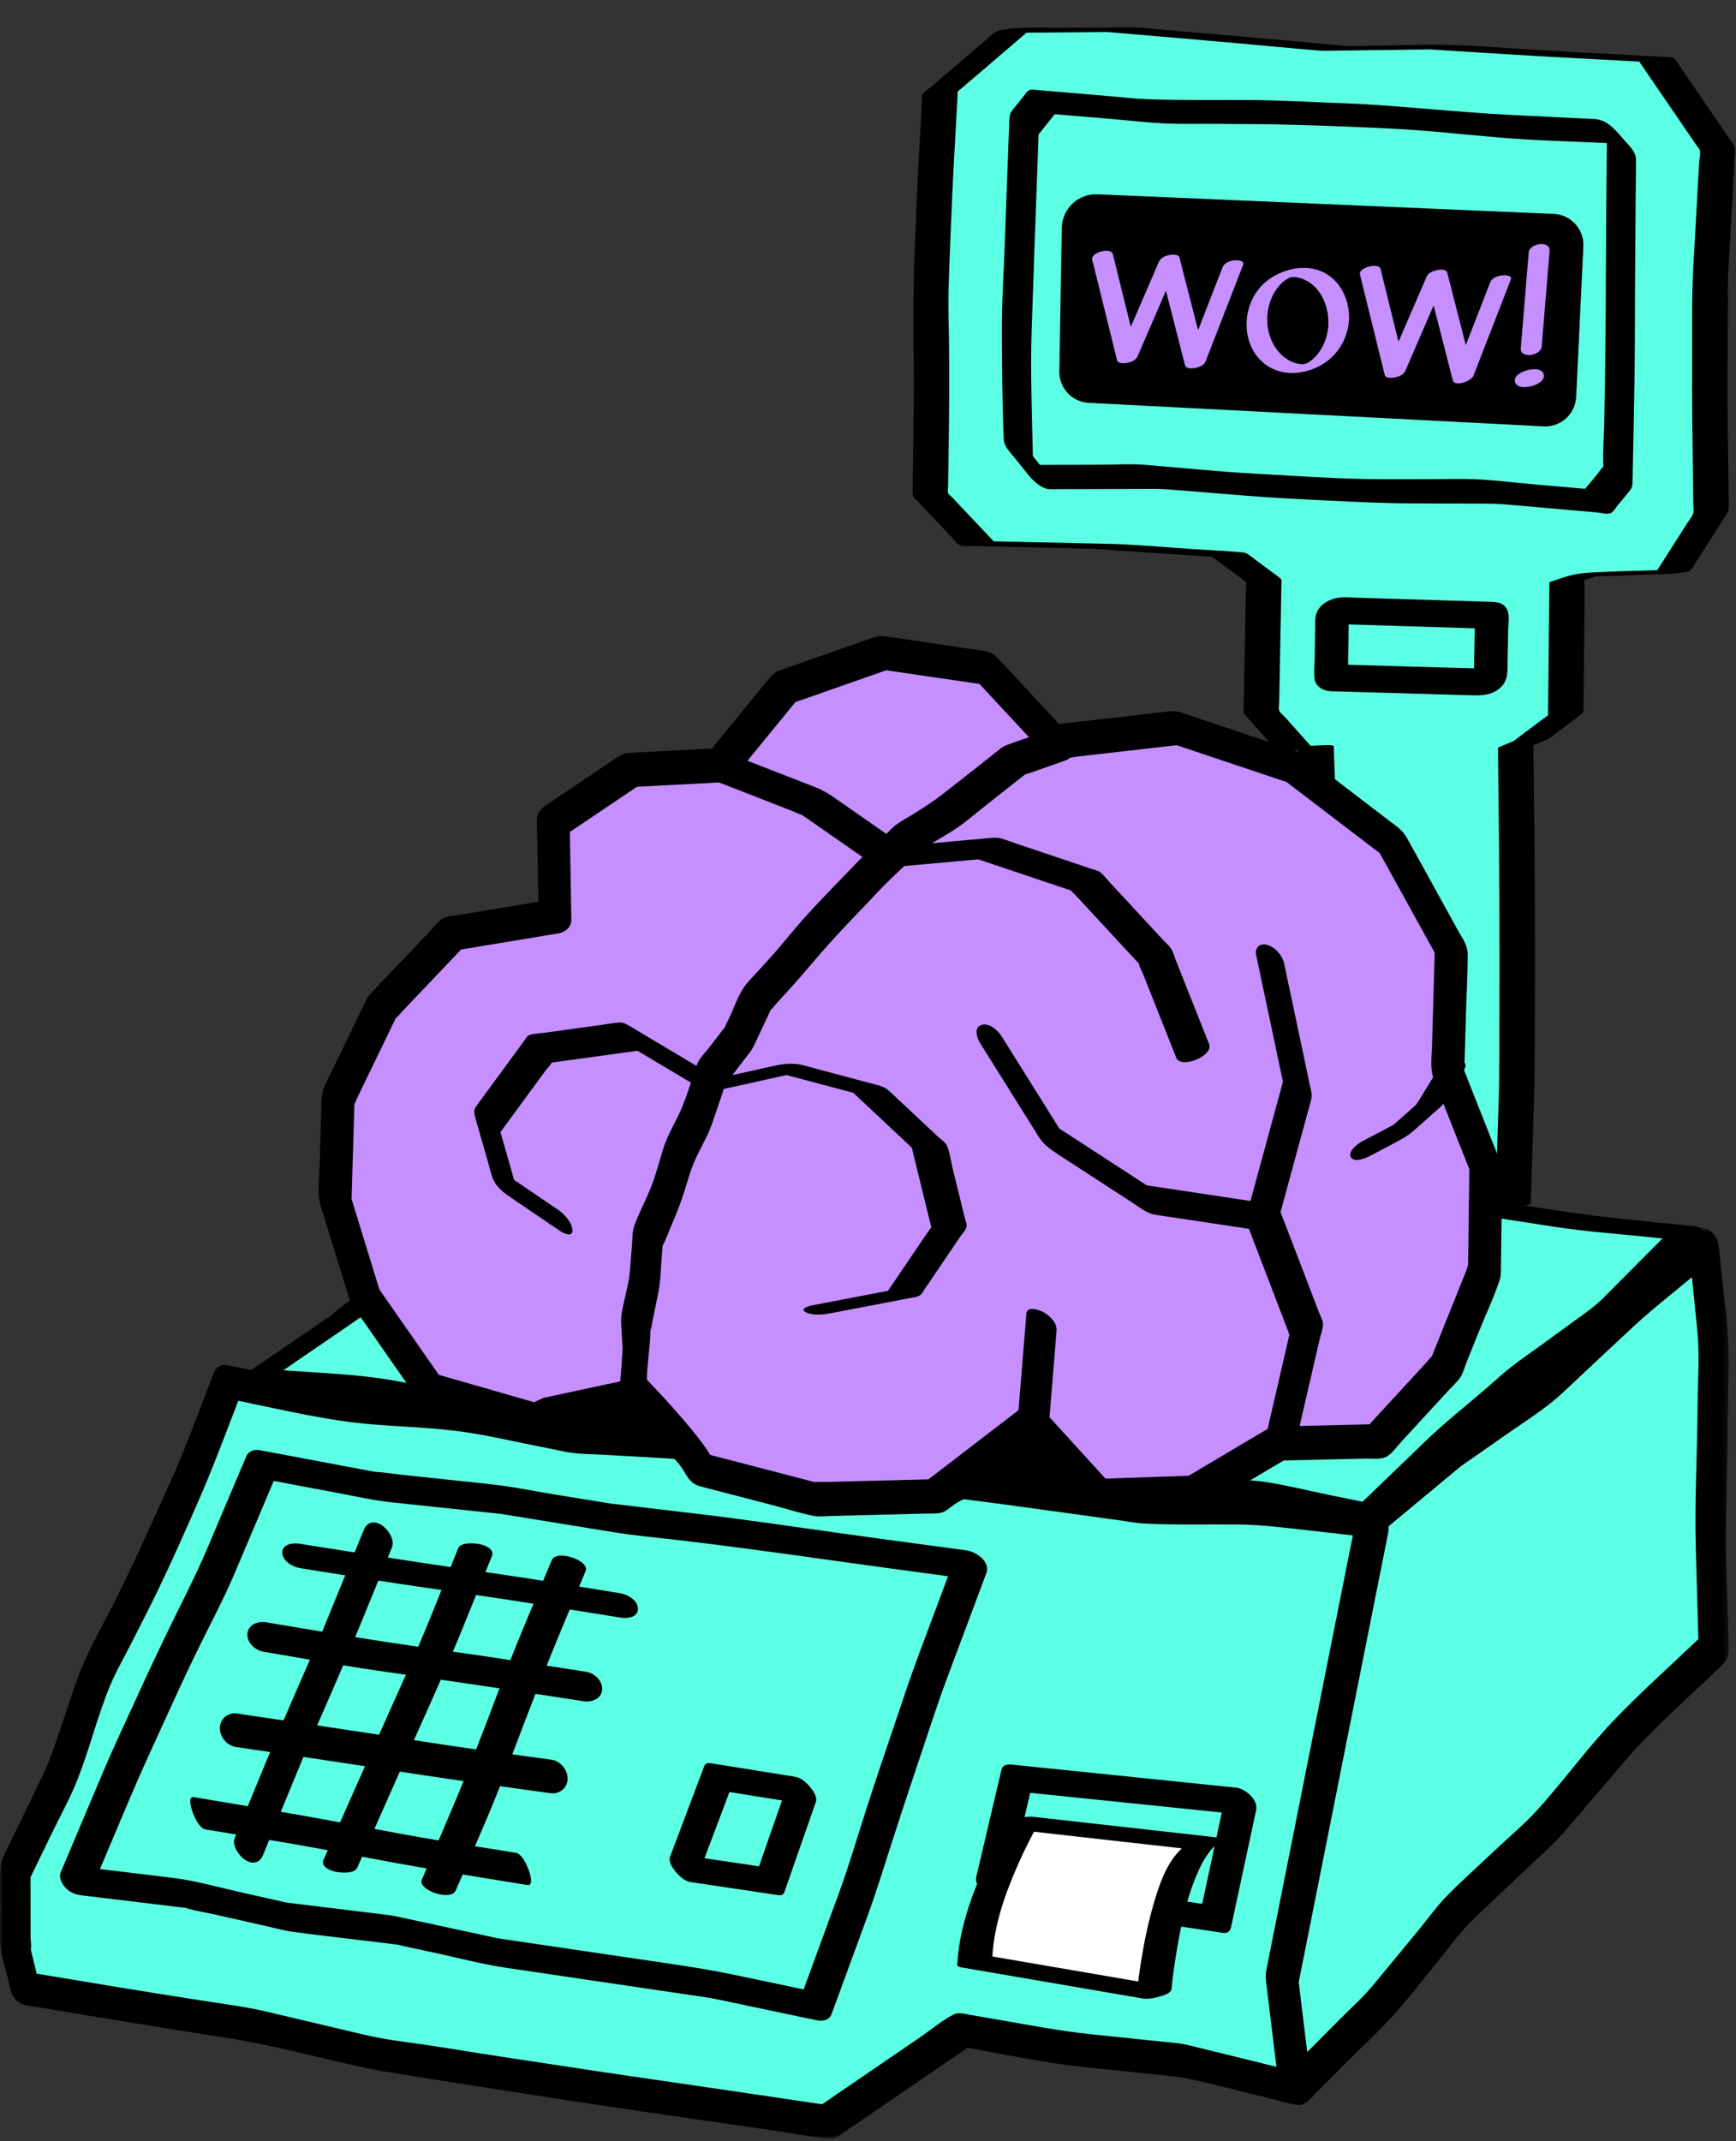
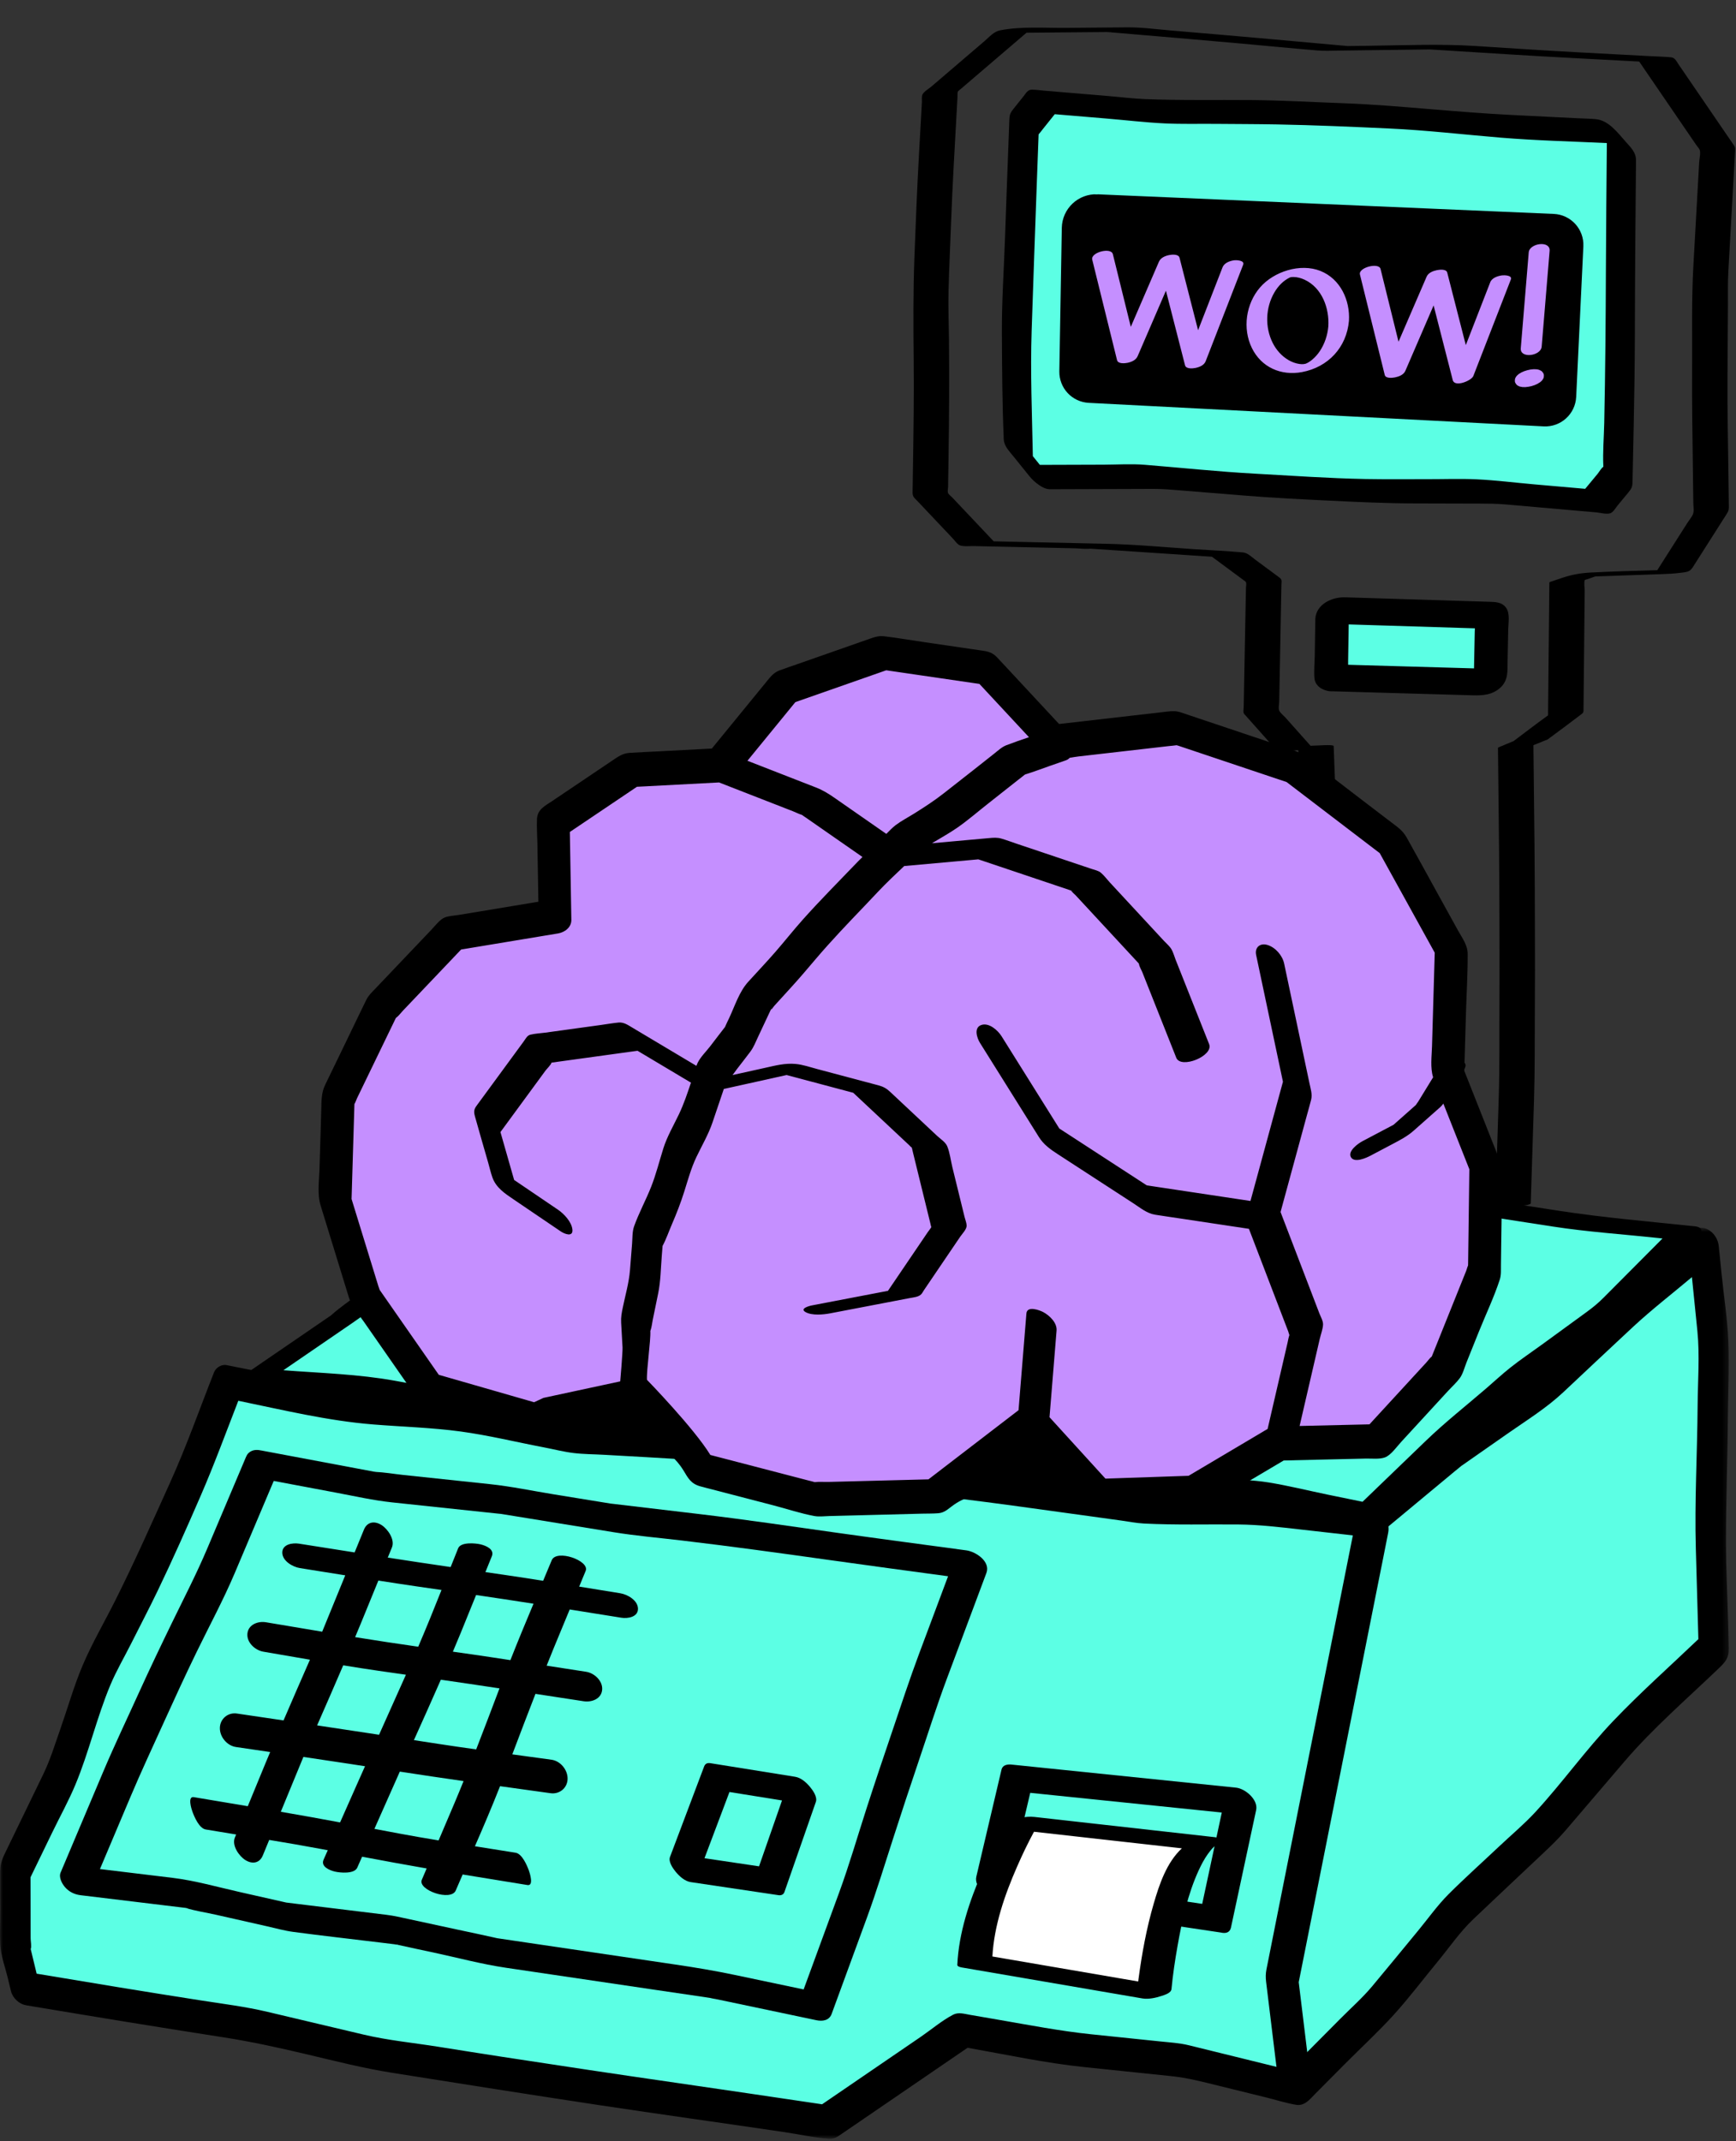
<svg xmlns="http://www.w3.org/2000/svg" height="370" viewBox="0 0 300 370" width="300">
  <rect x="0" y="0" width="300" height="370" fill="#333333" stroke="none" />
  <mask id="a" fill="#fff">
    <path d="m0 .77h298.763v157.427h-298.763z" fill="#fff" fill-rule="evenodd" />
  </mask>
  <g fill="none" fill-rule="evenodd">
    <path d="m44.755 233.743 15.104-10.345 15.314-11.846 15.817-11.139 15.629-12.049 20.836 2.613 20.606 1.478 20.457 2.916 20.513 2.396 20.426 3.225 20.589 1.679 20.65 1.097 20.437 3.166 19.887 2.121-12.438 12.493-14.855 10.823-13.883 11.955-13.42 12.924-19.321-3.975-19.332-1.565-19.308-1.784-19.133-3.282-19.32-1.7-19.396-1.066-19.085-3.71-19.34-1.543-19.104-3.477z" fill="#5cffe4" transform="translate(0 4)" />
    <path d="m61.299 236.32c-.25-.04-.393-.019 0 0m215.803-16.069c-.924.928-1.79 1.643-2.851 2.416l-7.773 5.664c-1.81 1.319-3.69 2.576-5.445 3.967-1.455 1.154-2.826 2.432-4.234 3.644-3.462 2.982-7.09 5.841-10.382 9.013l-10.955 10.552-6.096-1.254c-3.376-.695-6.759-1.542-10.163-2.092-2.81-.453-5.75-.48-8.586-.71-3.7-.299-7.401-.602-11.102-.897-.42-.041-.841-.078-1.262-.117l-5.721-.529-11.557-1.068c-2.302-.213-4.599-.748-6.874-1.14l-11.931-2.045c-2.168-.372-4.391-.457-6.58-.65l-12.384-1.089c-6.452-.568-12.944-.77-19.41-1.126-.45-.025-.902-.054-1.352-.074-.014-.005-.026-.009-.044-.013-1.32-.36-2.725-.53-4.067-.791l-12.705-2.469c-2.095-.407-4.148-.574-6.276-.745l-12.914-1.03-2.094-.168-.164-.013c-.175-.124-.677-.12-.875-.157l-2.142-.39-12.86-2.34c-6.36-1.157-12.88-1.331-19.321-1.825h-.01l11.888-8.144c4.028-2.76 7.807-5.89 11.668-8.876 3.397-2.627 6.8-5.16 10.31-7.632 3.936-2.77 7.983-5.428 11.795-8.368l12.842-9.9 16.913 2.122c6.16.772 12.428.956 18.62 1.4 1.073.078 2.146.162 3.22.232l.097.016c.482.081.971.139 1.456.208l11.972 1.707c5.586.796 11.168 1.478 16.772 2.133 5.624.656 11.204 1.337 16.794 2.22 5.897.93 11.77 2.042 17.721 2.527 6.128.5 12.263 1.152 18.401 1.479l11.281.6 5.92.314c.764.04 1.692.224 2.481.155.09.012.18.028.27.042l1.795.277 5.786.896 11.301 1.751c6.032.935 12.18 1.34 18.25 1.988l.778.083zm-192.926 17.236-.403-.032c-.534-.041.285-.028.403.032m208.849-29.565c-7.918-.844-15.872-1.5-23.743-2.718l-16.017-2.481c-1.152-.178-2.319-.201-3.481-.263l-8.542-.455c-9.178-.487-18.315-1.213-27.477-1.96l-2.447-.2c-.045-.01-.114-.024-.222-.043-2.158-.384-4.334-.685-6.5-1.027-4.521-.714-9.04-1.525-13.576-2.143-7.944-1.082-15.941-1.745-23.879-2.877-5.425-.772-10.85-1.545-16.275-2.32-3.832-.545-7.765-.621-11.622-.898l-8.469-.607c-.493-.035-.987-.074-1.48-.106-.242-.038-.488-.061-.731-.091l-16.31-2.046c-2.476-.31-5.275-.99-7.617.178-1.583.789-2.992 2.183-4.382 3.255-3.963 3.055-7.88 6.184-11.895 9.17-6.244 4.643-12.82 8.82-18.976 13.583l-7.25 5.607c-1.611 1.246-3.377 2.41-4.886 3.779l-.023.024c-.127.086-.254.172-.38.26-.921.63-1.842 1.26-2.763 1.892l-7.564 5.181-3.657 2.506c-.317.152-.599.337-.813.558-.442.455-.318.746.005.933.15.115.377.206.698.262.254.044.54.064.837.07l14.5 1.112 3.048.234c.189.014.38.04.569.043-.18-.003-.305-.008-.406-.014l.093.017c2.228.482 4.497.818 6.738 1.227l9.024 1.641c1.329.242 2.642.523 3.988.632 5.318.43 10.638.85 15.956 1.274l2.588.207c.051.016.141.04.298.073 2.339.503 4.703.914 7.052 1.37l8.901 1.73c1.263.246 2.497.523 3.781.6 5.373.32 10.75.59 16.124.886.84.046 1.68.106 2.521.138l.15.006.088.007 7.368.649c3.968.349 8.062.434 11.992 1.108l16.156 2.771c3.53.606 7.095.841 10.661 1.17 4.123.382 8.243.798 12.37 1.131l16.391 1.327c.549.044 1.096.09 1.645.133.013.005.013.007.032.014.253.087.545.112.806.166l7.662 1.577 8.603 1.77c2.379.49 4.993 1.009 7.035-.813 3.925-3.5 7.603-7.323 11.392-10.972 2.667-2.57 5.509-4.931 8.316-7.348 2.89-2.49 5.691-5.128 8.776-7.376l13.082-9.532c.97-.707 1.766-1.663 2.61-2.511l6.536-6.564 3.694-3.71c.643-.645.03-1.117-.703-1.196" fill="#000" transform="translate(0 4)" />
    <path d="m4.368 339.603 19.944 3.333 19.837 3.081 19.572 4.631 19.825 3.151 19.843 3.051 19.877 2.869 19.794 2.93 23.177-15.849 18.892 3.257 19.528 2.028 19.311 4.757 14.851-14.948 13.283-16.082 15.162-14.321 13.541-15.845 15.35-14.744-.509-18.131.298-17.622.125-17.624-1.67-16.506-13.844 11.65-13.965 13.084-15.753 11.004-14.391 11.959-19.295-2.18-19.931-.199-19.63-2.712-19.634-2.692-19.448-4.247-19.794-1.383-19.822-1.146-19.514-3.718-19.772-1.594-20.218-4.038-6.992 17.72-7.516 16.61-8.197 16.307-6.054 17.265-7.977 16.455.025 13.448z" fill="#5cffe4" transform="translate(0 4)" />
    <path d="m278.825 85.963c-4.764 4.994-8.806 10.678-13.478 15.76-1.924 2.09-4.16 3.957-6.226 5.907-2.934 2.772-5.964 5.473-8.817 8.33-1.902 1.903-3.511 4.186-5.224 6.259-2.658 3.218-5.295 6.454-7.975 9.655-1.644 1.964-3.612 3.702-5.416 5.518-2.956 2.975-5.913 5.95-8.868 8.927l-17.34-4.271c-1.63-.402-3.295-.494-4.966-.668l-11.953-1.24c-5.366-.557-10.65-1.585-15.968-2.501l-5.001-.863c-.96-.165-1.972-.496-2.895-.012-1.949 1.022-3.758 2.57-5.57 3.81l-17.06 11.665c-8.385-1.242-16.77-2.492-25.16-3.703-10.083-1.455-20.154-2.968-30.223-4.516-3.669-.564-7.332-1.149-10.998-1.73-4.25-.676-8.635-1.096-12.825-2.087l-16.653-3.941c-3.787-.896-7.65-1.375-11.493-1.972-9.474-1.471-18.927-3.039-28.382-4.62l-.828-3.42-.201-.83c.178-.396-.012-1.441-.013-1.835l-.02-10.57c1.255-2.59 2.51-5.18 3.767-7.769 1.32-2.725 2.818-5.425 3.985-8.221 2.338-5.604 3.696-11.618 6.04-17.22 1.023-2.446 2.403-4.797 3.593-7.166 1.525-3.035 3.105-6.047 4.578-9.107 2.614-5.428 5.072-10.974 7.47-16.502 2.332-5.37 4.352-10.896 6.478-16.358 7.72 1.588 15.421 3.457 23.278 4.09 5.024.405 10.154.542 15.149 1.221 4.797.652 9.577 1.825 14.331 2.73 1.716.327 3.453.778 5.188.99 1.734.21 3.525.203 5.27.304 4.854.28 9.713.532 14.566.842 5.054.324 10.106.706 15.157 1.059 1.542.108 3.144.102 4.672.334 1.934.293 3.863.843 5.772 1.26 4.556.995 9.119 2.2 13.715 2.988 5.193.89 10.467 1.436 15.687 2.151 3.516.482 7.032.967 10.548 1.453l9.315 1.287c1.277.177 2.572.437 3.86.503 5.431.278 10.921.11 16.36.164 3.61.036 7.095.458 10.69.864l9.35 1.055c1.783.202 3.183.623 4.679-.616 4.219-3.493 8.427-7.002 12.64-10.503.37-.308.77-.608 1.138-.932l.073-.047c.31-.2.607-.425.91-.635l7.066-4.937c3.252-2.271 6.642-4.369 9.54-7.085 4.03-3.776 8.041-7.572 12.09-11.327 3.227-2.995 6.748-5.714 10.117-8.55.013-.01.026-.02.039-.032l.94 9.277c.43 4.267.075 8.667.045 12.948-.059 8.217-.54 16.475-.309 24.684l.439 15.647c-4.898 4.675-10.003 9.212-14.673 14.104m-25.966-44.32c-.032.033-.08.074-.131.115.04-.039.09-.073.131-.114m45.737 25.844c-.11-3.95-.318-7.91-.33-11.86-.022-7.306.275-14.616.328-21.922.03-4.39.285-8.84.094-13.227-.175-4.026-.814-8.085-1.22-12.094l-.45-4.453c-.23-2.264-2.684-4.2-4.659-2.538l-12.557 10.567c-3.53 2.97-6.807 6.255-10.172 9.408l-3.359 3.146c-.464.435-1.188.921-1.585 1.457-.29.194-.571.4-.856.599l-3.5 2.444c-4.016 2.806-8.286 5.42-12.056 8.553l-12.938 10.75-8.774-.99c-3.201-.362-6.432-.894-9.647-1.09-6.614-.404-13.3.263-19.91-.2-2.99-.21-6.004-.826-8.972-1.236-3.531-.488-7.062-.977-10.592-1.463-6.481-.892-12.997-1.636-19.457-2.668-6.483-1.037-12.836-2.954-19.286-4.19-2.415-.464-5-.414-7.45-.585l-12.13-.847c-6.476-.452-12.965-.757-19.446-1.132-2.22-.128-4.413-.705-6.594-1.12l-12.647-2.41c-2.117-.404-4.269-.487-6.415-.66l-13.017-1.05c-2.053-.165-4.021-.608-6.045-1.013-4.388-.875-8.775-1.752-13.163-2.628l-2.64-.527c-.869-.174-1.844.433-2.162 1.235-2.496 6.33-4.765 12.801-7.57 19-3.118 6.89-6.166 13.795-9.56 20.551-1.843 3.666-3.96 7.297-5.566 11.072-1.505 3.54-2.574 7.335-3.847 10.963-.934 2.662-1.75 5.357-2.98 7.895l-6.366 13.13c-.605 1.248-1.059 2.152-1.065 3.586-.011 2.24.008 4.479.012 6.718.004 2.027-.115 4.097.01 6.12.118 1.882.857 3.849 1.298 5.672l.466 1.93c.018.08.036.158.058.236l.019.08c.277 1.15 1.402 2.244 2.616 2.427.031.006.06.018.091.023 11.307 1.89 22.613 3.75 33.941 5.508 4.871.756 9.543 1.783 14.347 2.92 4.96 1.174 9.863 2.428 14.895 3.227 11.84 1.882 23.682 3.753 35.537 5.547 10.73 1.623 21.485 3.108 32.222 4.698 2.544.376 5.16.982 7.728 1.144.971.06 1.48-.365 2.204-.86l3.192-2.183 17.757-12.144.775-.53c6.692 1.176 13.401 2.634 20.158 3.335l15.056 1.564c2.794.29 5.39.975 8.126 1.648 2.714.67 5.43 1.338 8.143 2.006 1.737.428 3.495.994 5.258 1.295 1.516.26 2.388-.935 3.343-1.896l5.119-5.153c2.807-2.825 5.778-5.556 8.453-8.508 2.653-2.926 5.056-6.121 7.57-9.165 1.992-2.412 3.853-5.143 6.124-7.304 3.445-3.28 6.915-6.533 10.372-9.798 1.98-1.87 3.973-3.661 5.739-5.728l10.03-11.736c4.96-5.804 10.822-10.847 16.324-16.131 1.113-1.07 1.769-1.74 1.745-3.468-.028-1.982-.112-3.965-.167-5.947" fill="#000" mask="url(#a)" transform="translate(0 211.377)" />
    <g transform="translate(0 4)">
      <path d="m237.139 259.585-15.593 78.326 2.242 18.416" fill="#5cffe4" />
      <path d="m237.976 257.171c-1.107-.516-3.278-.437-3.588 1.125-.76 3.82-1.522 7.638-2.281 11.457l-5.096 25.598-5.308 26.659c-.95 4.776-1.912 9.551-2.852 14.33-.14.71-.14 1.397-.053 2.115l.583 4.79 1.5 12.315.101.837c.184 1.516 2 2.708 3.435 2.664 1.622-.05 2.355-1.334 2.176-2.806l-1.963-16.122-.196-1.618 1.409-7.08 3.732-18.75 4.498-22.592 3.89-19.542c.634-3.182 1.279-6.361 1.9-9.545.01-.044.018-.088.026-.132.31-1.555-.453-3.022-1.913-3.703" fill="#000" />
      <path d="m45.225 249.083 20.289 3.815 20.417 2.166 20.253 3.291 20.381 2.413 20.32 2.855 20.876 2.832-7.197 19.239-6.424 18.914-6.15 19.014-6.972 19.025-18.356-3.861-18.248-2.684-18.243-2.704-18.043-3.898-18.322-2.24-18.016-4.074-18.619-2.252 7.726-18.282 8.085-17.822 8.568-17.612z" fill="#5cffe4" />
      <path d="m86.016 330.934.086.013c-.018-.004-.074-.014-.18-.03z" fill="#000" />
      <path d="m158.849 281.71c-1.672 4.469-3.15 9.006-4.683 13.522-1.483 4.367-2.954 8.73-4.373 13.118-1.585 4.902-3.021 9.881-4.794 14.719l-6.122 16.7-11.873-2.498c-3.44-.724-6.846-1.295-10.324-1.806-9.32-1.371-18.64-2.748-27.96-4.13l-2.618-.388c.02.005-.014 0-.086-.012-.025-.005-.048-.008-.072-.011-.171-.025-.342-.054-.514-.076.221.028.382.051.492.069l-.152-.033c-2.166-.494-4.345-.939-6.516-1.408-2.889-.623-5.777-1.248-8.665-1.872-1.254-.27-2.496-.568-3.77-.724l-15.637-1.911c-.572-.07-1.146-.15-1.72-.213-.226-.055-.453-.103-.679-.153-2.485-.563-4.97-1.124-7.456-1.686-3.83-.867-7.67-1.965-11.573-2.438l-12.481-1.51 5.315-12.576c1.816-4.296 3.792-8.522 5.719-12.77 1.85-4.08 3.713-8.135 5.672-12.162 2.204-4.53 4.629-9.01 6.593-13.651l6.732-15.907 10.71 2.014c3.242.61 6.479 1.345 9.762 1.694l15.845 1.68 2.583.274c.21.023.322.033.37.034 1.719.28 3.438.56 5.157.838 4.771.775 9.54 1.553 14.312 2.326 3.907.633 7.877.97 11.807 1.436 8.507 1.008 16.98 2.177 25.464 3.368 6.837.961 13.68 1.882 20.523 2.807l-4.988 13.337m8.145-17.81c-7.383-1.002-14.77-1.975-22.147-3.011-8.056-1.132-16.104-2.328-24.183-3.284l-14.82-1.754c-.171-.02-.262-.03-.306-.033l-1.9-.309-7.948-1.292c-3.658-.594-7.334-1.37-11.02-1.76l-15.045-1.596c-1.594-.17-3.231-.468-4.835-.513l.424.013c-.184-.012-.446-.034-.637-.07l-2.761-.519-15.505-2.915-1.152-.217c-.034-.006-.07-.006-.103-.012-.715-.166-1.445-.091-1.977.347-.221.161-.39.378-.498.654-.016.034-.038.058-.053.092-2.24 5.292-4.478 10.583-6.719 15.875-1.827 4.32-3.987 8.492-6.039 12.708-1.957 4.024-3.884 8.044-5.732 12.117-2.071 4.567-4.243 9.1-6.196 13.718l-7.168 16.962-.2.471c-.35.832.236 1.92.758 2.523.71.82 1.645 1.265 2.705 1.393l14.149 1.711 3.309.4.64.078c-.05-.013-.101-.027-.153-.043.051.016.105.027.157.044l.238.029c.471.052.205.079-.199-.018 1.71.524 3.554.793 5.293 1.186l8.743 1.977c1.51.341 3.026.77 4.563.975 4.955.662 9.927 1.213 14.888 1.82l2.676.327c.053.002.126.01.211.026.143.02.289.047.432.052-.094-.004-.166-.008-.24-.013 2.13.483 4.269.922 6.402 1.382 4.1.886 8.209 1.984 12.36 2.6 8.698 1.289 17.396 2.578 26.095 3.858 2.727.4 5.455.801 8.182 1.203.577.085 1.154.186 1.734.255-1.607-.192.19.074.561.152l15.746 3.313 1.36.286c1.064.223 2.213.056 2.63-1.081l6.099-16.639c1.658-4.525 3.059-9.141 4.542-13.725 1.415-4.378 2.845-8.745 4.324-13.101 1.637-4.817 3.16-9.69 4.944-14.457l6.648-17.771.186-.5c.753-2.012-1.852-3.695-3.463-3.915m-101.78-13.538c.237.016.34.013 0 0" fill="#000" />
      <path d="m32.035 325.678.043.011-.04-.01zm36.417 6.323c-.033-.005-.067-.008-.1-.012l-.11-.014c-.152-.005-.11.033.403.065l-.115-.024c-.027-.007-.052-.01-.078-.015" fill="#000" />
      <path d="m210.124 327.576 4.351-20.307-38.8-3.989-4.351 18.494z" fill="#5cffe4" />
      <path d="m196.112 323.246-20.837-3.116-.59-.088 3.045-12.943.306-1.3 11.607 1.194c6.963.715 13.926 1.43 20.888 2.147l.607.062-3.067 14.311-.315 1.474zm17.488-18.343-13.094-1.346-20.888-2.147-4.818-.495c-.692-.072-1.536.057-1.726.865-1.27 5.392-2.538 10.783-3.806 16.175l-.546 2.319c-.428 1.82 1.91 3.632 3.476 3.866l13.136 1.964 20.837 3.116 4.805.719c.844.204 1.562.013 1.749-.863l3.802-17.744.55-2.562c.38-1.778-1.871-3.701-3.477-3.867" fill="#000" />
-       <path d="m264.52 123.91 6.06-4.529.231-22.972 3.279-1.101 15.043-.513 6.577-10.336-.26-20.333.126-20.3 1.239-22.114-10.552-15.432-18.524-.988-18.52-1.158-18.582.237-18.5-1.669-18.512-1.575-18.584.16-12.585 10.767-.968 17.322-.643 17.348.178 17.359-.263 17.352 8.025 8.491 21.801.477 21.771 1.445 6.041 4.469-.429 22.685 5.632 6.325 3.808-.155.713 18.715.797 18.89-.551 18.9.421 18.708 16.289 2.869 16.39.922.621-19.631.126-19.91-.074-19.909-.213-19.741z" fill="#5cffe4" />
      <path d="m188.062 90.83c-.088.016-.025.028.31-.02h-.03c-.092.011-.187.014-.28.02" fill="#000" />
      <path d="m293.634 24.056-.31 5.553c-.231 4.102-.46 8.205-.69 12.307-.333 5.935-.182 11.907-.219 17.85-.037 5.837.062 11.672.136 17.51l.073 5.671c.008.586.156 1.352-.061 1.893-.215.537-.676 1.061-.986 1.548l-1.673 2.63-3.252 5.11-.252.396c-3.841.11-7.685.212-11.52.41-1.703.088-3.243.36-4.834.893l-2.196.737-.103.094-.121 12.098-.08 7.913-.024 2.382c-.002.16.02.337-.005.495-.004.028-.004.059.002.078-.059.041-.124.08-.161.107-1.958 1.409-3.867 2.89-5.799 4.334l-2.591 1.074-.103.094.187 17.35c.05 4.727.053 9.452.07 14.178.016 4.45.024 8.897-.004 13.346-.032 5.13.046 10.274-.115 15.402l-.568 17.972-5.986-.337-3.06-.172c-.512-.029-1.1-.148-1.612-.09l-.01.001-.51-.089-2.484-.438-7.457-1.314c-1.766-.311-3.546-.726-5.327-.938-.073-.008-.115-.02-.144-.031-.014-.089-.008-.217 0-.28.077-.648-.031-1.375-.046-2.027l-.16-7.087c-.07-3.16-.26-6.342-.2-9.504.078-4.23.247-8.461.37-12.69.074-2.547.211-5.086.103-7.631l-.593-14.07c-.294-6.964-.544-13.93-.81-20.894l-.036-.967c-.011-.278-2.202-.128-2.274-.126-.574.024-1.148.048-1.722.07l-2.492-2.798-1.86-2.088c-.29-.326-.896-.786-1.065-1.197-.168-.411-.005-1.174.003-1.618l.086-4.537.217-11.506c.025-1.341.052-2.683.076-4.024.013-.663.167-.922-.356-1.31l-4.194-3.102c-.666-.493-1.284-1.154-2.124-1.23-2.803-.257-5.626-.374-8.433-.56-5.058-.337-10.128-.82-15.197-.932-6.473-.14-12.945-.282-19.418-.423l-7.167-7.584c-.191-.202-.633-.519-.73-.784-.094-.263.012-.748.016-1.022l.086-5.625c.1-6.635.136-13.246.068-19.881-.029-2.792-.147-5.6-.076-8.391.096-3.785.28-7.568.421-11.351.243-6.548.622-13.086.988-19.629l.135-2.423c.018-.314-.022-.708.055-1.018.014-.019.028-.037.057-.069.145-.16.345-.295.51-.436l1.785-1.527 9.47-8.1.053-.046 7.736-.067 6.152-.052c-.074-.01-.152-.018-.24-.029.1.012.2.019.3.028.413 0 .78.05.759.065.14.011.281.021.421.033 7.395.629 14.79 1.247 22.18 1.913 4.357.393 8.713.825 13.074 1.18 1.154.093 2.328.033 3.486.018l7.247-.093 7.178-.09c.475-.007.952-.011 1.427-.02l13.612.852c7.272.455 14.548.816 21.823 1.205.243.012.485.025.727.039l5.029 7.354 3.646 5.332 1.223 1.787c.16.236.488.556.57.834.168.571-.074 1.525-.107 2.111m6.211-1.996c.036-.635-.042-.707-.413-1.251l-2.69-3.934-6.687-9.778c-.423-.62-.586-1.141-1.37-1.205-1.27-.102-2.552-.136-3.826-.204l-12.25-.653c-5.932-.316-11.859-.721-17.786-1.092-6.096-.38-12.214-.107-18.32-.03-1.196.016-2.394.025-3.59.046-.368-.042-.742-.064-1.11-.097l-11.933-1.076c-5.853-.528-11.708-1.022-17.564-1.52-2.486-.211-5-.556-7.498-.537-3.524.026-7.048.06-10.572.09-3.7.032-7.728-.288-11.38.419-1.128.218-1.892 1.159-2.743 1.887l-4.636 3.965-4.511 3.86c-.429.367-1.382.91-1.58 1.448-.128.35-.05.917-.072 1.284l-.135 2.432-.357 6.377c-.335 6.007-.58 12.009-.802 18.022-.221 5.961-.184 11.877-.122 17.845.061 5.98-.03 11.95-.12 17.93-.024 1.579-.05 3.158-.073 4.737-.013.849.283.97.898 1.62l4.144 4.384 1.971 2.086c.294.31.613.795.974 1.03.555.363 1.938.205 2.598.22l5.149.112 12.325.27c.724.015 1.547.127 2.297.082.052-.01.15-.02.28-.02.026-.003.054-.001.08-.005l-.05.006c.04.001.078.001.12.005l1.662.11c4.034.267 8.069.535 12.103.804l7.183.476 3.357 2.483 2.074 1.535c.188.138.39.233.462.428.087.239-.013.696-.018.946l-.034 1.816-.102 5.373-.22 11.618-.034 1.816c-.005.273-.091.679-.018.945.054.196.209.323.356.487l1.651 1.855 2.302 2.585c.389.437.816 1.138 1.304 1.465.763.51 2.424.14 3.403.1l.43-.018.62 16.228c.17 4.48.368 8.96.557 13.439.106 2.524.278 5.055.32 7.582.027 1.715-.091 3.445-.141 5.16-.141 4.831-.5 9.71-.39 14.543l.395 17.533.011.51.116.076 14.25 2.51c3.914.69 7.9.722 11.865.945l6.88.387c1.156.065 2.322-.006 3.472-.134.267-.03 2.214-.154 2.224-.491l.565-17.88c.16-5.068.108-10.146.141-15.217.03-4.723.03-9.442.012-14.165-.018-4.93-.02-9.861-.073-14.79l-.12-11.155-.05-4.541c-.003-.409-.009-.817-.012-1.225 0-.044-.01-.11-.005-.164l.005-.004c.112-.096.357-.148.487-.203l1.606-.665c.15-.039.291-.086.394-.163.06-.025.082-.047.09-.067 1.903-1.422 3.827-2.82 5.708-4.267.414-.318.365-.416.37-.94l.027-2.75.178-17.657c.004-.47-.153-1.359.008-1.836.02-.009.082-.055.226-.09.383-.094.76-.256 1.134-.381l.489-.164 6.386-.218 4.94-.169c1.103-.037 2.203-.083 3.3-.225 1.076-.14 1.65-.118 2.179-.948l5.885-9.248c.398-.627.369-.825.36-1.585l-.063-4.887c-.074-5.735-.204-11.472-.168-17.208l.077-12.395c.012-1.91-.042-3.832.065-5.74l1.172-20.92" fill="#000" />
      <path d="m192.098 1.602c-.253-.018-.506-.041-.759-.066h-.059c.576.067.804.077.818.066" fill="#000" />
      <path d="m179.706 78.438 19.326-.064 19.256 1.563 19.285.938 19.324.051 19.254 1.687 3.433-4.142.396-18.969.066-18.976.16-18.975-2.541-2.85-19.524-.973-19.494-1.614-19.537-.712-19.563-.176-19.496-1.634-3.078 3.849-.696 18.785-.63 18.789.336 18.799z" fill="#5cffe4" />
      <path d="m277.229 69.123c-.05 2.452-.271 4.966-.155 7.416.002.045.002.075.002.107-.366.255-.735.922-.991 1.232l-2.148 2.59-8.831-.773c-3.293-.288-6.605-.712-9.907-.867-2.877-.136-5.789-.018-8.668-.026-3.514-.01-7.032.037-10.545-.027-6.377-.118-12.778-.578-19.147-.926-6.34-.346-12.676-1.02-19.005-1.533-2.338-.19-4.732-.03-7.074-.02-3.686.01-7.373.024-11.059.035l-1.214-1.507c-.138-7.23-.447-14.476-.206-21.704.29-8.638.586-17.277.906-25.913l.282-7.63c.004-.12.01-.238.013-.358.026-.036.06-.083.12-.145.198-.208.365-.458.545-.681l2.125-2.659 8.945.75c3.336.28 6.685.68 10.028.84 2.92.142 5.868.056 8.79.082 3.554.032 7.11.032 10.664.096 6.464.118 12.944.405 19.401.704 6.418.296 12.844 1.05 19.247 1.58 6.09.505 12.229.648 18.335.935-.062 7.285-.14 14.57-.165 21.854-.032 8.854-.103 17.695-.288 26.548m-.153 7.548c-.004.23-.057.108 0 0m3.897-56.139c-1.419-1.591-2.944-3.719-5.206-3.942-1.028-.1-2.076-.103-3.108-.154-3.787-.19-7.573-.378-11.359-.566-4.855-.242-9.683-.64-14.528-1.042-4.859-.402-9.685-.81-14.555-.987-5.298-.193-10.605-.502-15.906-.55-6.13-.055-12.292.079-18.417-.166-2.079-.082-4.166-.344-6.238-.518l-11.075-.927c-.742-.063-1.505-.18-2.25-.19-.74-.007-1.037.628-1.455 1.15l-1.764 2.205c-.57.714-.658 1.044-.69 1.923l-.16 4.315c-.193 5.206-.397 10.414-.57 15.621-.19 5.635-.59 11.307-.557 16.945.037 6.075.059 12.19.325 18.26.053 1.191.972 2.08 1.69 2.972l2.722 3.379c.34.423.793.877 1.3 1.271.704.557 1.52 1.01 2.258 1.008l17.912-.059c1.512-.005 2.989.123 4.498.246l11.239.912c4.89.397 9.775.636 14.677.874 4.902.239 9.766.465 14.67.478l11.325.03c1.5.004 2.957.015 4.448.146l10.663.934 4.996.438c.643.055 1.783.382 2.43.151.507-.18.925-.955 1.244-1.339l1.83-2.207c.592-.716.737-1.011.756-1.904l.213-10.187c.104-4.94.173-9.87.19-14.812.018-5.092.025-10.185.069-15.278l.095-11.315c.011-1.32.023-2.641.033-3.962.012-1.34-.899-2.205-1.745-3.153" fill="#000" />
      <path d="m231.069 113.147 25.542.732c.524.015.963-.283.97-.66l.204-10.323c.007-.313-.337-.575-.775-.588l-25.858-.802c-.512-.016-.94.276-.946.643l-.161 10.225c-.007.414.447.757 1.024.773" fill="#5cffe4" />
      <path d="m249.241 111.339-13.697-.393-2.574-.074c.002-.219-.003-.439 0-.651l.056-3.57.043-2.753 5.602.173 13.956.433 2.254.07c-.011.205-.024.407-.028.6l-.072 3.597-.054 2.725zm11.07-10.254c-.695-1.06-1.91-1.067-3.012-1.101l-3.508-.108-19.83-.615c-.506-.016-1.012-.033-1.519-.047-2.275-.065-5.01 1.188-5.14 3.757-.017.35-.01.705-.017 1.057l-.08 5.166c-.021 1.287-.151 2.626-.062 3.911.085 1.228 1 1.945 2.088 2.227.164.06.344.102.547.108.2.025.404.027.61.018l15.784.452 8.342.239c1.735.05 3.415-.068 4.785-1.339 1.384-1.285 1.196-2.886 1.23-4.585.034-1.813.07-3.625.106-5.437.023-1.143.335-2.696-.325-3.703" fill="#000" />
      <path d="m51.747 264.851 18.502 2.919 18.537 2.699 18.498 2.958" fill="#5cffe4" />
      <path d="m43.002 315.077 7.325-17.787 7.701-17.632 7.285-17.808m-6.484 56.186 7.915-17.863 7.988-17.834 7.351-18.109m-6.254 57.515 7.785-18.284 7.07-18.571 7.592-18.364" fill="#5cffe4" />
      <path d="m45.74 278.866 18.409 3.089 18.477 2.646 18.451 2.823m-60.219 7.562 18.119 2.678 18.105 2.786 18.146 2.52m-60.703 6.367 18.547 3.109 18.491 3.469 18.564 3.024" fill="#5cffe4" />
      <path d="m81.396 281.85c-1.045-.15-2.09-.298-3.135-.445.455-1.08.916-2.157 1.357-3.242l2.656-6.546c3.31.484 6.618.983 9.922 1.502-1.363 3.238-2.706 6.485-3.994 9.75-2.268-.345-4.535-.695-6.806-1.02m-5.631 15.492-4.236-.652c1.564-3.475 3.125-6.95 4.654-10.438 3.38.486 6.758.986 10.134 1.498-1.332 3.519-2.664 7.038-4.027 10.543-2.177-.305-4.353-.617-6.525-.951m-6.716 15.502c-1.45-.272-2.898-.546-4.347-.82 1.458-3.3 2.923-6.597 4.392-9.893 3.669.564 7.34 1.115 11.016 1.637-.51 1.248-1.014 2.498-1.542 3.738-.925 2.172-1.85 4.343-2.773 6.514-2.253-.373-4.503-.755-6.746-1.176m-20.523-3.771c.507-1.231 1.015-2.462 1.521-3.694.795-1.927 1.588-3.855 2.382-5.783 2.622.387 5.245.774 7.865 1.178.929.142 1.857.287 2.785.43-.456 1.027-.917 2.052-1.373 3.08-.978 2.21-1.957 4.418-2.936 6.627-3.41-.636-6.823-1.253-10.244-1.838m16.853-24.366 4.768.682c-1.549 3.457-3.096 6.914-4.642 10.373-3.567-.547-7.135-1.088-10.706-1.617 1.516-3.456 3.026-6.913 4.512-10.38 2.02.33 4.043.652 6.068.942m6.445-14.607 4.473.647c-1.304 3.286-2.63 6.561-4.023 9.804-3.64-.523-7.277-1.068-10.906-1.657.345-.829.697-1.654 1.037-2.486l2.98-7.287c2.145.335 4.292.666 6.44.979m35.37 1.215c-2.37-.378-4.739-.766-7.108-1.153l1.122-2.715c.735-1.777-5.058-3.791-5.865-1.84-.49 1.185-.988 2.37-1.486 3.553-2.215-.352-4.43-.696-6.648-1.02-1.11-.16-2.218-.322-3.327-.483l1.111-2.74c.488-1.202-.995-1.827-1.956-2.056-.838-.2-3.402-.46-3.866.683-.438 1.077-.866 2.16-1.296 3.24-3.625-.528-7.247-1.073-10.866-1.634.24-.588.48-1.176.722-1.763.553-1.353-.729-3.19-1.816-3.87-1.212-.759-2.471-.55-3.023.8l-1.612 3.94c-3.207-.506-6.415-1.011-9.622-1.518-1.118-.176-2.919.108-2.878 1.587.04 1.436 1.825 2.444 3.055 2.638 2.609.412 5.217.833 7.826 1.25l-1.37 3.349-2.391 5.846c-.074.182-.151.362-.222.546l-9.724-1.632c-1.38-.231-3.058.398-3.2 1.974-.138 1.544 1.35 2.877 2.77 3.114 2.68.45 5.358.918 8.036 1.382-1.53 3.494-3.057 6.988-4.561 10.492l-8.062-1.19c-1.53-.227-2.89.893-2.94 2.443-.049 1.573 1.217 3.112 2.78 3.343 1.97.292 3.94.579 5.911.867-.249.597-.504 1.19-.75 1.788l-3.118 7.572-9.327-1.564c-1.122-.188-.398 2.075-.243 2.5.328.894 1.164 2.895 2.305 3.087 1.749.293 3.5.58 5.252.866l-.225.545c-.556 1.352.73 3.192 1.815 3.871 1.215.76 2.469.547 3.023-.8l1.103-2.678c3.026.503 6.049 1.018 9.063 1.583l1.054.2-.723 1.633c-.528 1.19 1.025 1.834 1.956 2.057.87.207 3.362.454 3.866-.684l.835-1.888c3.714.7 7.431 1.385 11.156 2.03l-.835 1.96c-.749 1.757 5.035 3.791 5.866 1.84.392-.92.794-1.84 1.193-2.758l11.203 1.825c1.122.183.4-2.07.243-2.498-.326-.89-1.166-2.902-2.304-3.088-2.339-.38-4.682-.748-7.025-1.117 1.5-3.44 2.97-6.892 4.343-10.379l8.732 1.214c1.53.213 2.891-.884 2.94-2.445s-1.215-3.125-2.779-3.342c-2.257-.314-4.516-.62-6.775-.926 1.322-3.49 2.649-6.978 4.003-10.456l8.326 1.274c1.382.211 3.056-.384 3.198-1.975.138-1.528-1.347-2.897-2.768-3.114-2.276-.348-4.55-.703-6.825-1.057.403-1 .8-2.003 1.21-2.999l2.776-6.711 8.92 1.426c1.117.179 2.919-.11 2.878-1.586-.04-1.439-1.826-2.442-3.055-2.639" fill="#000" />
      <path d="m124.001 303.099 14.687 2.357-5.44 15.592-15.165-2.257z" fill="#5cffe4" />
      <path d="m131.17 318.498-9.426-1.403 4.315-11.439 9.083 1.458-3.971 11.384m8.824-13.705c-.645-.776-1.552-1.602-2.591-1.77l-14.552-2.335c-.026-.006-.05-.006-.075-.012l-.06-.01c-.01 0-.016.002-.027 0-.123-.017-.238-.017-.346 0-.042.004-.081.011-.118.021-.063.02-.12.048-.174.08-.036.024-.073.043-.102.072-.102.088-.191.197-.251.356l-5.918 15.69c-.313.83.533 2.013.995 2.569.64.769 1.555 1.615 2.592 1.77l15.165 2.258c.439.065.863-.085 1.018-.528l5.439-15.593c.296-.847-.52-1.995-.995-2.568" fill="#000" />
      <path d="m110.842 233.055-17.985 8.349-18.57-5.342-11.227-16.122-5.155-16.763.528-17.504 7.56-15.616 12.129-12.744 17.783-2.95-.281-16.378 13.264-8.932 15.713-.826 11.02-13.483 16.906-5.923 17.83 2.609 11.872 12.763 21.017-2.412 20.202 6.775 17.029 12.999 10.323 18.686-.61 20.98 6.572 16.605-.235 17.905-6.621 16.483-11.791 12.826-17.334.404-14.311 8.487-16.348.555-11.666-12.808-16.76 12.868-20.763.536-19.777-5.15z" fill="#c58fff" />
      <path d="m177.065 129.882-.002.002c.004-.002.008-.002.012-.005-.003 0-.006.003-.01.003m-43.849 40.661c-.022.022-.042.037-.063.054l-.005.014c.024-.022.049-.043.068-.068" fill="#000" />
      <path d="m185.077 149.88c.064.021.128.044.192.06.373.086-.054.063-.192-.06zm-.042-.09c-.004.016.01.046.031.082-.023-.025-.038-.052-.03-.083zm68.751 58.431-.079 6.025c-.002.141-.01.287-.012.432-.134.28-.219.666-.312.899-1.687 4.197-3.373 8.395-5.058 12.592l-.867 2.156-.028.071c-.346.263-.65.721-.934 1.03l-1.99 2.165-7.847 8.535-12.072.281 3.484-15.056c.179-.773.522-1.65.566-2.446.035-.631-.418-1.395-.635-1.96l-3.843-10.032-2.865-7.478 4.576-16.797c.236-.863.488-1.723.706-2.59.238-.945-.076-1.879-.274-2.809l-2.437-11.527-1.948-9.206c-.299-1.412-1.514-2.815-2.914-3.226-1.246-.366-2.204.43-1.927 1.741l4.149 19.612.484 2.29c-1.7 6.243-3.4 12.486-5.102 18.728l-.511 1.874-16.288-2.45c-.543-.083-1.087-.164-1.63-.246l-14.185-9.22-.928-.603c-2.884-4.605-5.767-9.211-8.65-13.818l-1.333-2.128c-.64-1.02-2.16-2.389-3.486-1.946-1.367.455-.764 2.265-.237 3.106l6.757 10.795 3.414 5.454c.841 1.345 2.031 2.167 3.329 3.01l13.013 8.458c1.186.77 2.317 1.734 3.741 1.962 1.705.272 3.416.513 5.123.77l11.094 1.67 6.17 16.107.624 1.624c.037.098.109.416.194.618l-.026.091c-.13.413-.2.858-.297 1.28l-2.425 10.482c-.338 1.46-.677 2.921-1.014 4.383-.335.177-.657.382-.978.572l-7.366 4.369-5.31 3.148-14.368.49-9.665-10.613 1.033-12.697.185-2.278c.11-1.346-1.217-2.612-2.312-3.192-.628-.332-2.787-1.145-2.9.244-.43 5.275-.859 10.548-1.287 15.823-.025.296-.049.59-.072.887l-14.114 10.836-1.453 1.116-17.278.445c-.749.02-1.61-.061-2.377.035-.35-.11-.717-.185-1.071-.278l-10.15-2.644c-2.272-.59-4.543-1.182-6.814-1.773-2.829-4.629-10.836-12.864-10.954-12.986-.096-1.688.675-6.777.581-8.465.016-.026.034-.065.055-.127.189-.549.243-1.187.36-1.754l.94-4.584c.434-2.114.453-4.319.623-6.466l.128-1.615c.004-.046.006-.083.007-.118.634-1.179 1.081-2.507 1.612-3.734.823-1.909 1.53-3.73 2.155-5.71.632-2.01 1.173-4.013 2.08-5.914.934-1.958 2.085-3.916 2.781-5.974.48-1.42.96-2.841 1.442-4.262l.519-1.536 10.85-2.406 11.515 3.065 6.172 5.782 3.515 3.293c.115.107.237.268.372.35.027.016.038.026.054.039.085.273.136.567.204.84l2.596 10.58c.15.606.298 1.212.447 1.819.035.14.05.324.112.454.01.02.018.033.027.042-.163.303-.428.601-.613.873l-1.312 1.935-5.575 8.217c-4.377.84-8.755 1.679-13.133 2.517-.537.104-2.199.563-1.075 1.176 1.101.6 3.041.423 4.212.198l9.05-1.734 4.692-.9c.65-.125 1.51-.18 1.982-.648.193-.19.336-.495.487-.717l6.268-9.241c.353-.519 1.15-1.305 1.114-1.954-.025-.474-.247-1.008-.36-1.467l-.615-2.506-1.49-6.073c-.286-1.163-.434-2.529-.894-3.638-.292-.705-1.186-1.27-1.727-1.776l-4.343-4.069c-1.268-1.19-2.538-2.378-3.807-3.567-.625-.586-1.19-.892-2.025-1.114l-10.603-2.822c-1.21-.321-2.447-.755-3.7-.87-1.811-.165-3.419.262-5.151.646l-5.737 1.272c.273-.378.546-.755.824-1.117.754-.98 1.52-1.95 2.26-2.94.576-.771.92-1.683 1.327-2.55l1.919-4.088c.071-.15.152-.305.22-.46-.04.034-.085.064-.142.082.045-.014.096-.05.148-.094.017-.042.04-.082.054-.124.122-.338.151-.113.009.07.218-.215.46-.59.585-.728l3.078-3.382c1.4-1.54 2.739-3.127 4.087-4.714 2.698-3.174 5.575-6.18 8.457-9.19 1.517-1.582 2.993-3.215 4.579-4.728l2.256-2.152 11.333-1.023 1.476-.134 9.96 3.348 5.644 1.898c.132.044.267.094.401.14.153.231.752.762.826.842 3.07 3.312 6.137 6.624 9.205 9.936l1.541 1.663c.058.062.115.133.175.202.042.46.424 1.061.592 1.483l1.114 2.809 4.747 11.96c.793 1.995 6.49-.314 5.682-2.348-1.93-4.861-3.859-9.724-5.79-14.585-.228-.577-.403-1.245-.708-1.787-.304-.542-.881-1.014-1.297-1.462l-6.345-6.849-3.055-3.297c-.498-.538-.975-1.198-1.542-1.665-.414-.34-1.075-.468-1.572-.635l-3.757-1.263-9.256-3.111c-.852-.287-1.702-.607-2.565-.862-.72-.213-1.414-.157-2.142-.091l-9.874.891c1.437-.873 2.922-1.68 4.3-2.63 1.913-1.32 3.692-2.882 5.522-4.313 1.73-1.355 3.45-2.724 5.175-4.086.332-.263.69-.517 1.015-.797-.05.027-.1.044-.13.027.02.01.074-.006.133-.028.054-.048.116-.09.168-.14.244-.228.022.033-.16.135.092-.035.195-.085.224-.094 1.384-.43 2.745-.956 4.114-1.432l2.791-.971c.289-.1.494-.254.65-.432.549-.089 1.076-.184 1.534-.237l15.573-1.788c.447-.051.921-.078 1.375-.15.105.031.213.059.304.089l5.889 1.975 12.814 4.298 14.4 10.992 1.694 1.293 8.49 15.37 1.013 1.834-.47 16.189c-.05 1.734-.33 3.656.19 5.339-.858 1.402-1.718 2.803-2.577 4.205-.066.107-.296.38-.398.579-.008.006-.014.014-.023.02l-2.528 2.24-1.317 1.166-5.38 2.84c-.738.39-2.57 1.7-1.978 2.754.604 1.072 2.7.1 3.381-.26l3.815-2.014c1.318-.695 2.53-1.318 3.66-2.317l3.914-3.467c.411-.365.863-.712 1.18-1.168.008-.012.013-.024.022-.035l1.67 4.225 2.82 7.121-.134 10.18zm-30.862 18.633c-.036-.021-.054-.058-.067-.095.023.038.044.08.067.095zm-127.657-47.23c-.124.06-.309.027 0 0zm-1.356 57.929-1.612.75-15.474-4.452-.997-.287-8.69-12.479c-.51-.732-1.012-1.47-1.53-2.198-.042-.177-.186-.522-.202-.579l-2.63-8.547-2.021-6.574.31-10.303.175-5.802c.003-.101.004-.203.01-.304.188-.291.321-.744.45-1.007l5.85-12.087.866-1.788c.016-.007.036-.02.06-.038.428-.322.792-.832 1.16-1.22l2.12-2.225 7.933-8.338 14.472-2.4 2.268-.375c1.159-.193 2.33-1.041 2.308-2.36l-.26-15.176 11.597-7.81 13.924-.732.264-.014c4.255 1.658 8.51 3.316 12.763 4.975.499.195 1.043.48 1.576.642.233.177.485.335.724.501 2.2 1.53 4.4 3.06 6.6 4.592l3.12 2.17c-.243.245-.496.481-.734.73-3.184 3.324-6.454 6.597-9.52 10.027-1.648 1.843-3.181 3.79-4.805 5.656-1.523 1.748-3.122 3.436-4.682 5.151-1.557 1.712-2.315 4.176-3.287 6.248-.216.461-.454.918-.651 1.388-.03.068-.046.115-.059.153-.874 1.116-1.73 2.249-2.593 3.374-.679.882-1.65 1.817-2.144 2.827-.084.172-.154.354-.225.535l-11.137-6.644c-.726-.432-1.432-.92-2.308-.839-1.02.096-2.04.282-3.053.421l-9.613 1.325c-.845.116-1.758.148-2.585.356-.556.14-.794.682-1.118 1.125l-5.469 7.462-2.404 3.279c-.56.765-.897 1.1-.603 2.168.745 2.7 1.54 5.385 2.309 8.078.242.846.436 1.725.73 2.554.636 1.8 2.215 2.814 3.702 3.822 2.502 1.699 5.006 3.397 7.509 5.095l.61.415c.64.434 2.137 1.029 2.006-.321-.127-1.318-1.445-2.725-2.48-3.427l-7.593-5.151-2.364-8.274 7.782-10.616c.206-.281.927-.975 1.054-1.386l.013-.001c.349-.022.704-.097 1.05-.144l8.057-1.111 5.732-.79 9.235 5.509c-.627 1.862-1.23 3.68-2.077 5.458-.92 1.929-2.049 3.846-2.692 5.89-.693 2.2-1.262 4.492-2.108 6.639-.907 2.302-2.116 4.502-2.95 6.832-.333.928-.273 2.05-.35 3.02l-.362 4.569c-.172 2.164-.808 4.332-1.244 6.455-.188.918-.336 1.662-.284 2.597l.242 4.28c.044.775-.4 5.878-.4 5.878zm-28.502-18.95c-.315-.435-.121-.191.046.064l-.046-.065zm68.347-96.759c1.23-1.507 2.462-3.013 3.694-4.52l14.144-4.955 1.554-.544 14.734 2.155 1.373.2 7.895 8.489.667.718c-1.306.44-2.61.889-3.895 1.382-.795.306-1.424.911-2.087 1.434l-3.612 2.855c-1.708 1.35-3.425 2.69-5.141 4.031-1.654 1.295-3.334 2.383-5.119 3.5-1.044.653-2.19 1.244-3.175 1.986-.58.437-1.1.996-1.623 1.519l-8.972-6.242c-1.052-.73-1.999-1.315-3.192-1.78l-7.601-2.963-4.234-1.65zm125.833 76.912c.005-1.016-.273-1.875-.639-2.798l-1.838-4.644c-1.355-3.427-2.712-6.853-4.068-10.278l.008-.262c.171-.322.305-.703.12-1.033-.022-.037-.06-.058-.088-.09.082-2.78.163-5.562.243-8.343.102-3.49.318-6.998.305-10.49-.006-1.49-.953-2.737-1.65-3.996l-3.338-6.044c-1.853-3.354-3.68-6.725-5.56-10.065-.686-1.218-1.59-1.805-2.661-2.623l-5.348-4.083c-3.257-2.486-6.491-5.002-9.77-7.458-.914-.684-1.975-.984-3.046-1.343l-5.833-1.956-12.385-4.154c-.82-.275-1.527-.227-2.372-.13l-5.86.672-12.79 1.468c-3.11-3.346-6.223-6.69-9.335-10.037-.487-.523-.97-1.051-1.467-1.566-.92-.953-1.96-1-3.153-1.175l-9.134-1.336c-2.362-.346-4.724-.755-7.095-1.039-.935-.111-1.565.086-2.39.375l-3.44 1.205c-3.122 1.095-6.245 2.188-9.367 3.282-.958.336-1.926.654-2.877 1.009-.742.275-1.303.747-1.8 1.354-3.314 4.057-6.63 8.113-9.945 12.168l-9.199.485c-1.684.088-3.373.15-5.056.265-1.182.082-2 .69-2.945 1.326l-10.405 7.006c-1.191.803-2.549 1.432-2.617 3.099-.059 1.428.05 2.883.074 4.31l.17 9.98-13.705 2.272c-.762.126-1.703.164-2.435.43-.839.306-1.705 1.46-2.33 2.118l-6.75 7.093-3.043 3.196c-.58.609-1.099 1.09-1.472 1.844-1.01 2.044-1.987 4.104-2.98 6.157l-4.122 8.512c-.717 1.48-.637 2.875-.686 4.507l-.305 10.116c-.062 2.035-.407 4.28.197 6.247 1.637 5.336 3.28 10.669 4.922 16.003.452 1.473 1.651 2.789 2.52 4.034l5.904 8.48 2.423 3.48c.4.574.765 1.178 1.251 1.683.807.836 2.037 1.065 3.126 1.379l3.998 1.15 9.827 2.826c1.606.461 3.51 1.406 5.136.652 5.16-2.396 9.729.216 14.89-2.179 2.712 4.44 6.018 3.873 8.731 8.312.76 1.244 1.222 2.223 2.822 2.687.7.203 1.413.368 2.118.552l10.695 2.784c2.298.599 4.622 1.381 6.959 1.813.815.15 1.74.027 2.56.005 1.586-.04 3.174-.08 4.761-.123l11.262-.29c.934-.024 1.884.001 2.815-.073.993-.078 1.579-.606 2.308-1.165 4.654-3.573 8.849-1.138 13.504-4.712 1.68 1.847 3.822-2.315 5.504-.467l3.963 4.35c.368.404.734.86 1.142 1.22.829.73 1.837.72 2.846.686l12.81-.435c1.398-.047 2.907.116 4.15-.599 1.178-.676 2.338-1.385 3.505-2.078l9.979-5.917 8.236-.192 5.97-.138c1.01-.024 2.317.152 3.295-.204 1.022-.372 2.056-1.864 2.779-2.65l3.98-4.33 4.118-4.479c.67-.728 1.454-1.432 2.046-2.224.551-.74.827-1.874 1.163-2.712l2.14-5.328c1.195-2.973 2.615-5.94 3.61-8.988.264-.806.195-1.66.206-2.496l.071-5.45c.046-3.473.123-6.947.137-10.42z" fill="#000" />
      <path d="m176.76 311.025s-7.875 13.145-8.307 23.93l30.973 5.313s2.05-21.863 8.522-25.746z" fill="#fff" />
      <path d="m199.364 324.975c-1.234 4.249-2.036 8.63-2.62 13.012-.018.136-.031.274-.048.41l-22.37-3.836-2.83-.485c.307-5.398 2.128-10.647 4.284-15.563.889-2.026 1.844-4.041 2.907-5.99l23.33 2.616 2.225.25c-2.64 2.441-3.9 6.218-4.878 9.586m10.595-11.51-27.267-3.058-3.92-.44c-.772-.087-1.62-.019-2.438.162-.979.17-2.11.499-2.533 1.205-1.537 2.572-2.853 5.3-4.045 8.045-2.211 5.09-4.066 10.567-4.323 16.152-.016.357.87.458 1.009.482l27.11 4.65 3.863.662c1.049.18 2.359-.106 3.335-.438.545-.185 1.63-.491 1.696-1.194.233-2.475.606-4.944 1.037-7.39.782-4.448 1.772-8.993 3.664-13.117.447-.974.953-1.928 1.572-2.805.215-.306.664-.86.755-.955.154-.159.32-.309.489-.45.112-.093.723-.507.244-.21.888-.55.985-1.164-.248-1.301m-20.431-280.894 78.847 3.391c1.303.056 2.311 1.16 2.25 2.463l-1.24 26.019c-.062 1.302-1.17 2.306-2.472 2.238l-78.616-4.067c-1.267-.065-2.253-1.122-2.232-2.39l.426-24.795c.029-1.637 1.401-2.93 3.037-2.859" fill="#000" />
      <path d="m189.528 32.571 78.847 3.391c1.303.056 2.311 1.16 2.25 2.463l-1.24 26.019c-.062 1.302-1.17 2.306-2.472 2.238l-78.616-4.067c-1.267-.065-2.253-1.122-2.232-2.39l.426-24.795c.029-1.637 1.401-2.93 3.037-2.859z" stroke="#000" stroke-width="6" />
      <path d="m213.293 40.978c-.755.093-1.724.443-2.023 1.212l-4.227 10.872-2.648-10.338-.56-2.187c-.171-.665-1.316-.559-1.78-.465-.712.144-1.48.46-1.784 1.164l-4.856 11.242-2.563-10.385-.538-2.176c-.305-1.236-3.876-.312-3.563.954l3.75 15.188.538 2.176c.164.665 1.32.558 1.78.465.711-.144 1.48-.46 1.783-1.165l4.884-11.305 2.742 10.704.56 2.187c.17.664 1.316.559 1.78.464.69-.139 1.509-.457 1.784-1.164 1.889-4.862 3.78-9.724 5.668-14.586l.813-2.09c.296-.762-1.149-.815-1.54-.767m46.274 2.606c-.724.094-1.74.427-2.033 1.179l-4.226 10.873c-.883-3.451-1.768-6.901-2.652-10.352l-.56-2.188c-.165-.644-1.331-.507-1.767-.417-.686.14-1.496.443-1.793 1.13l-4.856 11.241c-.855-3.465-1.711-6.932-2.568-10.397-.178-.726-.358-1.451-.537-2.176-.29-1.174-3.86-.252-3.563.955l3.751 15.187.537 2.176c.16.645 1.337.506 1.768.418.684-.141 1.495-.443 1.792-1.13l4.883-11.306c.916 3.572 1.832 7.144 2.746 10.716l.561 2.188c.332 1.295 3.239.114 3.56-.713l5.669-14.586.811-2.09c.29-.745-1.155-.756-1.523-.708m-31.474 13.069c-.373.563-.836 1.092-1.36 1.52-.215.177-.448.345-.69.483-.15.086-.342.166-.45.208.058-.028-.293.055-.337.058-.24.014-.48.001-.72-.032-.652-.094-1.288-.33-1.856-.662-1.18-.69-2.11-1.728-2.727-2.942-1.387-2.735-1.267-6.123.279-8.764.636-1.089 1.538-2.035 2.684-2.582-.014.006.13-.035.126-.038.15-.029.29-.04.507-.037.64.008 1.3.191 1.878.457 3.034 1.398 4.32 4.937 4.121 8.083-.132 1.5-.62 2.989-1.455 4.248m.088-13.838c-3.467-1.377-8.046.089-10.432 2.85-2.44 2.824-3.063 7.105-1.408 10.475 1.641 3.344 5.053 4.83 8.66 4.154 4.514-.847 7.708-4.267 8.11-8.844.224-3.561-1.481-7.264-4.93-8.635m35.999-3.2-1.201 14.479-.172 2.084c-.153 1.836 3.475 1.343 3.61-.272l1.199-14.478.173-2.085c.152-1.835-3.476-1.342-3.61.272m2.506 20.858c-.074-.117-.153-.241-.263-.33-.03-.025-.061-.047-.094-.066-.102-.059-.208-.115-.317-.159-.167-.066-.35-.096-.528-.111-.142-.012-.287-.01-.429-.01h-.057c-.16.01-.326.029-.485.05l-.064.01c-.372.066-.673.152-1.028.275l-.063.024c-.152.062-.308.128-.454.203-.072.038-.144.086-.211.127-.067.04-.144.082-.21.13-.116.083-.224.182-.326.281-.112.108-.198.251-.27.385-.037.07-.063.145-.076.223-.023.133-.039.277-.02.413.01.08.035.16.071.232.045.088.108.17.164.25.026.035.052.068.082.098.118.118.284.193.43.258.04.017.08.033.122.044.121.032.248.053.37.073.022.004.043.008.065.01.144.012.293.01.437.01h.065c.358-.024.672-.083 1.022-.163.021-.004.043-.01.064-.016.174-.05.354-.104.522-.17.153-.06.307-.132.455-.202.023-.011.046-.024.068-.037.07-.032.121-.086.185-.125.047-.03.102-.045.147-.076.034-.022.066-.045.097-.072.109-.09.227-.18.32-.287.074-.088.134-.19.194-.288.022-.035.041-.07.057-.108.032-.075.05-.154.057-.235.013-.14.03-.278-.002-.415-.02-.08-.052-.156-.097-.226" fill="#c58fff" />
    </g>
  </g>
</svg>